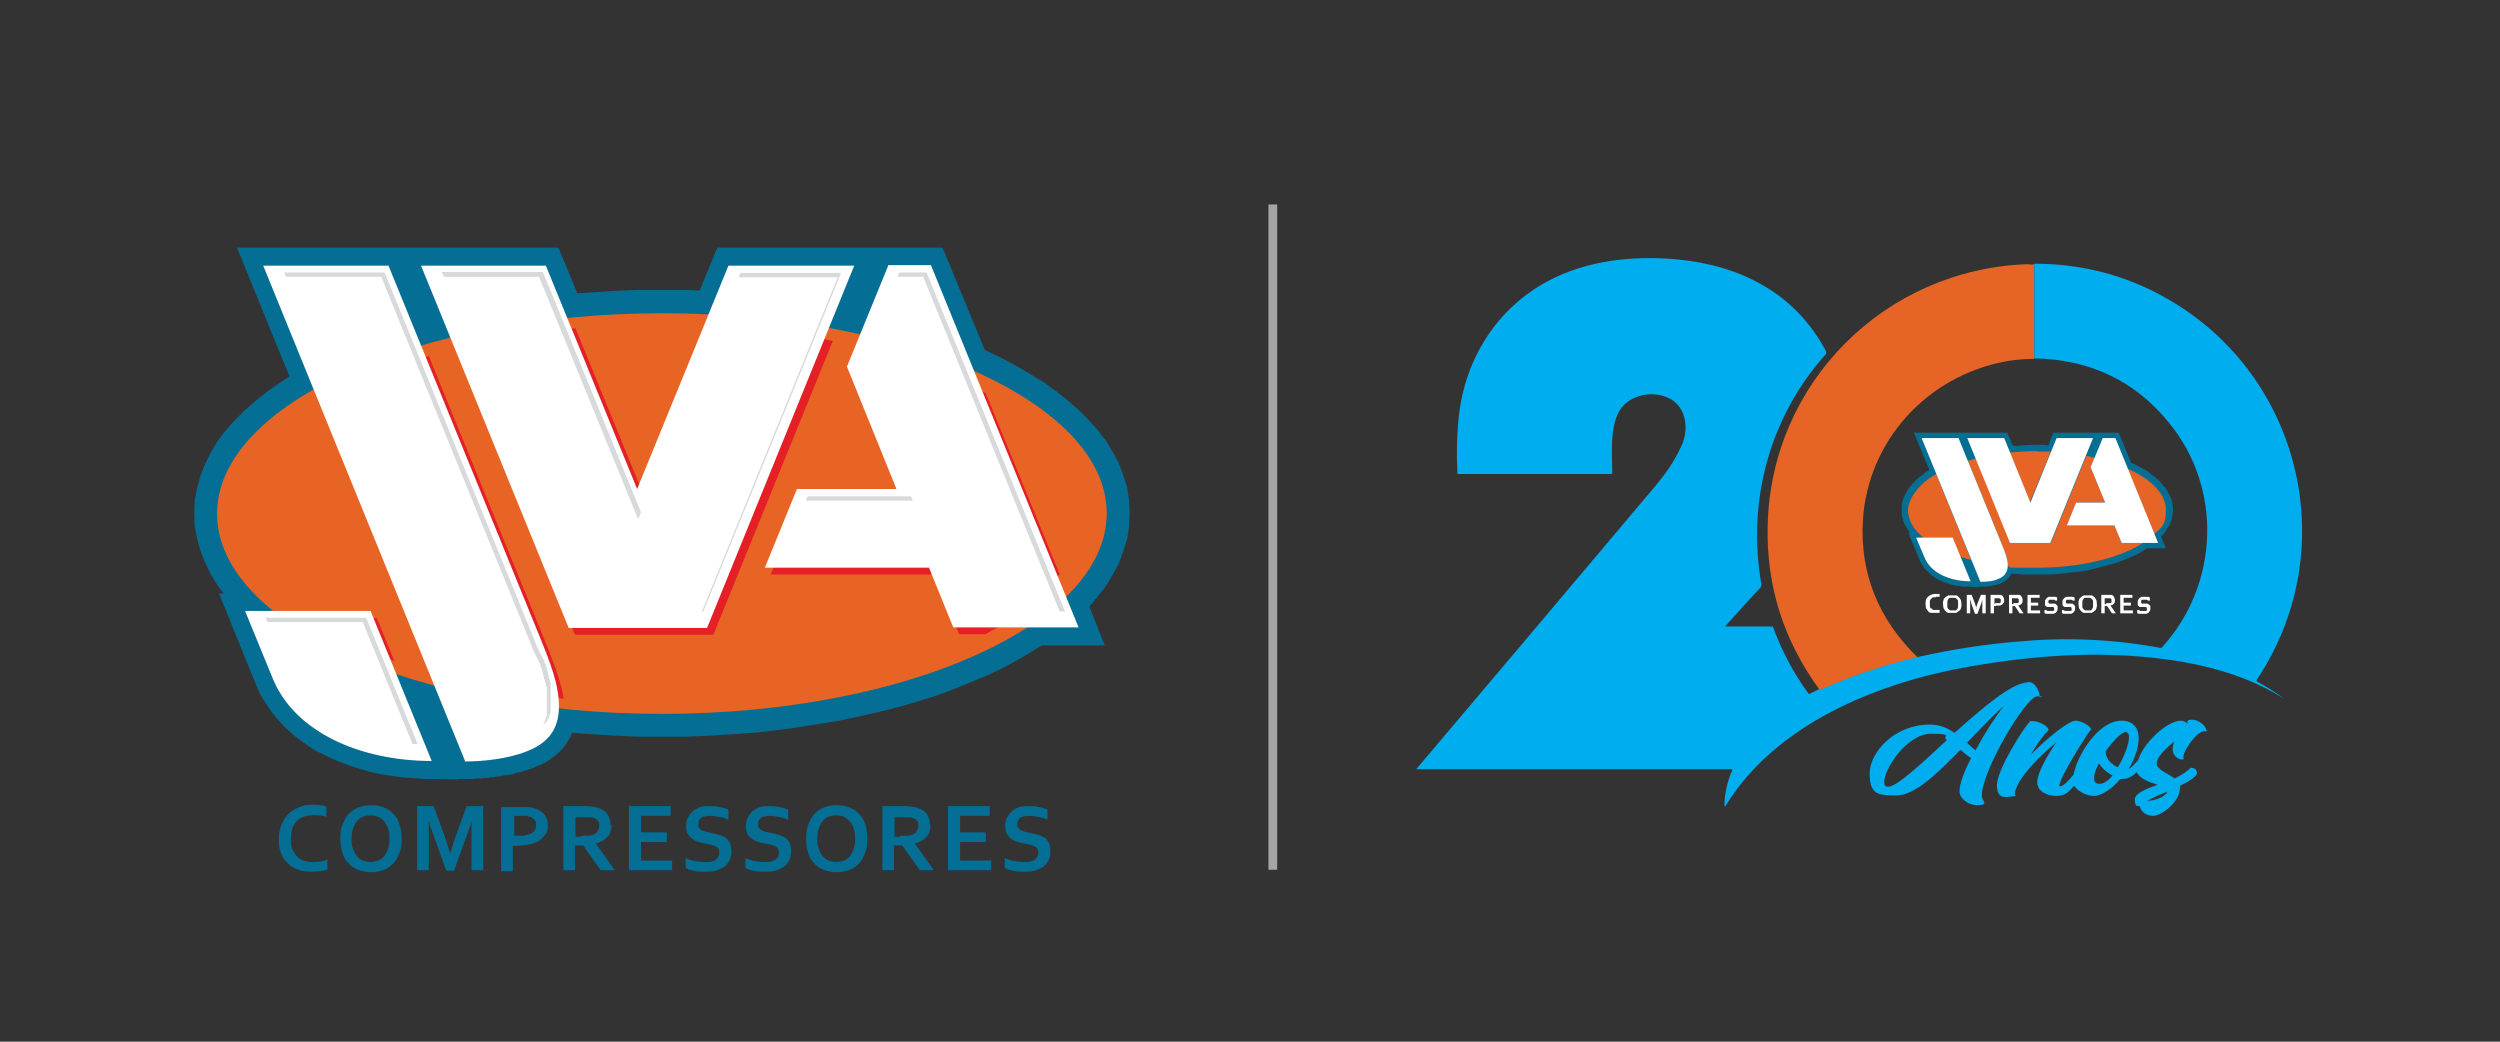
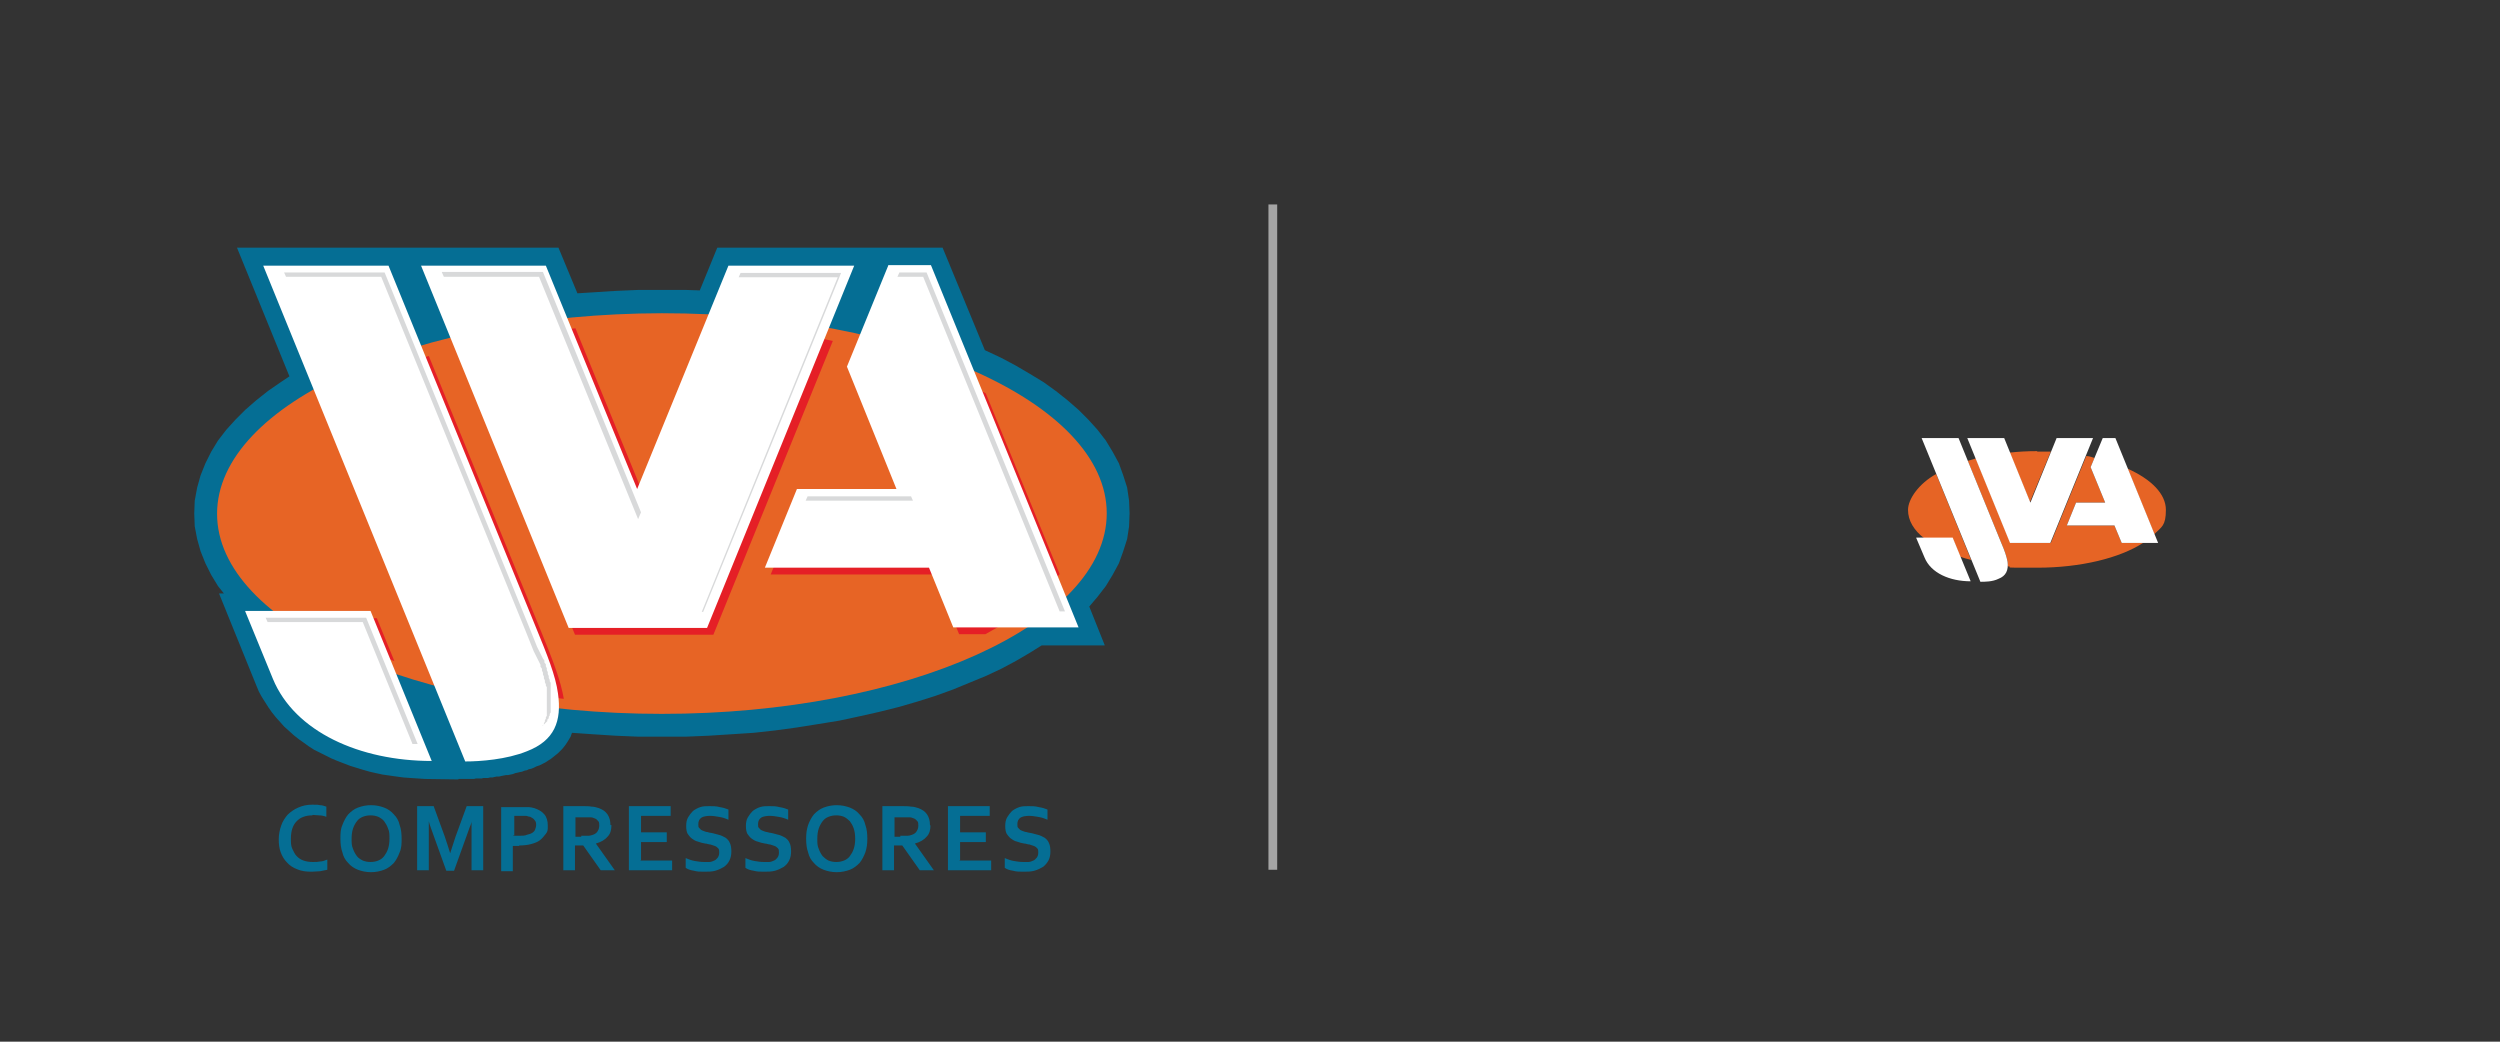
<svg xmlns="http://www.w3.org/2000/svg" viewBox="0 0 514.8 214.5">
  <rect x="0" y="0" width="514.8" height="214.5" fill="#333333" stroke="none" />
  <defs>
    <style>      .cls-1 {        fill: #fff;      }      .cls-1, .cls-2, .cls-3, .cls-4, .cls-5, .cls-6, .cls-7 {        fill-rule: evenodd;      }      .cls-8 {        fill: #00adee;      }      .cls-9 {        fill: #a5a5a5;      }      .cls-2 {        fill: #e51f26;      }      .cls-3 {        fill: #056e94;      }      .cls-4 {        fill: #056e93;      }      .cls-10, .cls-5 {        fill: #e66425;      }      .cls-6 {        fill: #e76425;      }      .cls-7 {        fill: #d8d9da;      }    </style>
  </defs>
  <g>
    <g id="Layer_1">
      <g id="Layer_1-2" data-name="Layer_1">
        <path class="cls-3" d="M213.8,175.5c0-.3,0-.6-.2-.8s-.4-.4-.7-.5-.6-.2-.9-.3c-.4,0-.7-.2-1.1-.2-.5-.1-1-.2-1.5-.4-.5-.1-.9-.4-1.2-.6-.4-.3-.6-.6-.9-1-.2-.4-.3-.9-.3-1.6s.1-1.3.4-1.8.6-.9,1-1.3c.4-.3.9-.6,1.5-.8s1.2-.2,1.9-.2,1.4,0,2.1.2c.7.1,1.3.3,1.8.5v2.1c-.7-.3-1.3-.5-2-.6-.6-.1-1.2-.2-1.8-.2s-1.4.1-1.8.4-.6.7-.6,1.3,0,.6.2.8.3.4.6.5c.2.1.5.2.8.3.3,0,.7.2,1,.2.6.1,1.1.3,1.6.4.5.1,1,.4,1.4.6.4.3.7.6.9,1.1.2.4.3,1,.3,1.7s-.1,1.3-.4,1.9c-.3.5-.6.9-1.1,1.3-.5.3-1.1.6-1.8.8s-1.5.2-2.3.2-1.4,0-2.1-.2c-.7-.1-1.3-.3-1.7-.6v-2c.7.3,1.3.5,1.9.6.6.1,1.2.2,1.9.2h1.1c.4,0,.7-.2,1-.3s.5-.4.7-.6c.2-.3.3-.6.3-1h0ZM197.6,177.2h6.5v2h-8.9v-13.2h8.6v2h-6.1v3.4h5.3v2h-5.3v3.7h-.1ZM185.4,172.1h1.4c.4,0,.7-.1,1-.2.5-.2.8-.4,1-.8.2-.3.3-.7.3-1.1s0-.7-.2-.9-.4-.5-.8-.6c-.2-.1-.5-.2-.9-.2h-3v4h1.2v-.2ZM191.6,170c0,.9-.2,1.7-.8,2.3-.5.6-1.3,1.1-2.4,1.4h0l3.9,5.5h-2.9l-3.6-5.1h-1.7v5.1h-2.4v-13.2h4c.7,0,1.3,0,1.9.1.6,0,1.1.2,1.5.3.8.3,1.4.7,1.8,1.3s.6,1.3.6,2.2h0ZM178.6,172.7c0,1-.1,1.9-.4,2.8-.3.8-.7,1.6-1.2,2.2-.6.6-1.2,1.1-2,1.4-.8.3-1.7.5-2.7.5s-1.9-.2-2.7-.5-1.5-.8-2-1.4c-.6-.6-1-1.3-1.2-2.2-.3-.8-.4-1.8-.4-2.8s.1-1.9.4-2.8c.3-.8.7-1.6,1.2-2.2.6-.6,1.2-1.1,2-1.4.8-.3,1.7-.5,2.7-.5s1.9.2,2.7.5,1.5.8,2,1.4c.6.6,1,1.3,1.2,2.2.3.8.4,1.8.4,2.8ZM176.1,172.7c0-.8-.1-1.5-.3-2.1s-.5-1.1-.8-1.5c-.4-.4-.8-.7-1.2-.9-.5-.2-1-.3-1.6-.3s-1.1.1-1.6.3-.9.5-1.2.9-.6.9-.8,1.5-.3,1.3-.3,2.1,0,1.5.3,2.1c.2.6.5,1.1.8,1.5.4.4.8.7,1.2.9.5.2,1,.3,1.6.3s1.1-.1,1.6-.3.9-.5,1.2-.9.6-.9.8-1.5.3-1.3.3-2.1ZM160.4,175.5c0-.3,0-.6-.2-.8s-.4-.4-.7-.5-.6-.2-.9-.3c-.4,0-.7-.2-1.1-.2-.5-.1-1-.2-1.5-.4-.5-.1-.9-.4-1.2-.6-.4-.3-.6-.6-.9-1-.2-.4-.3-.9-.3-1.6s.1-1.3.4-1.8.6-.9,1-1.3c.4-.3.9-.6,1.5-.8s1.2-.2,1.9-.2,1.4,0,2.1.2c.7.1,1.3.3,1.8.5v2.1c-.7-.3-1.3-.5-2-.6-.6-.1-1.2-.2-1.8-.2s-1.4.1-1.8.4-.6.7-.6,1.3,0,.6.2.8.3.4.6.5c.2.1.5.2.8.3.3,0,.7.2,1,.2.6.1,1.1.3,1.6.4.5.1,1,.4,1.4.6.4.3.7.6.9,1.1.2.4.3,1,.3,1.7s-.1,1.3-.4,1.9-.6.9-1.1,1.3c-.5.3-1.1.6-1.8.8s-1.5.2-2.3.2-1.4,0-2.1-.2c-.7-.1-1.3-.3-1.7-.6v-2c.7.3,1.3.5,1.9.6.6.1,1.2.2,1.9.2h1.1c.4,0,.7-.2,1-.3s.5-.4.7-.6c.2-.3.3-.6.3-1h0ZM148.1,175.5c0-.3,0-.6-.2-.8s-.4-.4-.7-.5-.6-.2-.9-.3c-.4,0-.7-.2-1.1-.2-.5-.1-1-.2-1.5-.4-.5-.1-.9-.4-1.2-.6-.4-.3-.6-.6-.9-1-.2-.4-.3-.9-.3-1.6s.1-1.3.4-1.8.6-.9,1-1.3c.4-.3.9-.6,1.5-.8s1.2-.2,1.9-.2,1.4,0,2.1.2c.7.1,1.3.3,1.8.5v2.1c-.7-.3-1.3-.5-2-.6-.6-.1-1.2-.2-1.8-.2s-1.4.1-1.8.4c-.4.3-.6.7-.6,1.3s0,.6.2.8.3.4.6.5c.2.1.5.2.8.3.3,0,.7.2,1,.2.6.1,1.1.3,1.6.4.5.1,1,.4,1.4.6.4.3.7.6.9,1.1.2.4.3,1,.3,1.7s-.1,1.3-.4,1.9-.6.9-1.1,1.3c-.5.3-1.1.6-1.8.8s-1.4.2-2.3.2-1.4,0-2.1-.2c-.7-.1-1.3-.3-1.7-.6v-2c.7.3,1.3.5,1.9.6.6.1,1.2.2,1.9.2h1.1c.4,0,.7-.2,1-.3s.5-.4.7-.6c.2-.3.3-.6.3-1h0ZM131.9,177.2h6.5v2h-8.9v-13.2h8.6v2h-6.1v3.4h5.3v2h-5.3v3.7h-.1ZM119.7,172.1h1.4c.4,0,.7-.1,1-.2.5-.2.8-.4,1-.8.2-.3.3-.7.3-1.1s0-.7-.2-.9-.4-.5-.8-.6c-.2-.1-.5-.2-.9-.2h-3v4h1.2v-.2ZM125.9,170c0,.9-.2,1.7-.8,2.3-.5.6-1.3,1.1-2.4,1.4h0l3.9,5.5h-2.9l-3.6-5.1h-1.7v5.1h-2.4v-13.2h4c.7,0,1.3,0,1.8.1.6,0,1.1.2,1.5.3.8.3,1.4.7,1.8,1.3s.6,1.3.6,2.2h.2ZM105.7,172.1h1.2c.7,0,1.2,0,1.6-.2.4-.1.8-.2,1.1-.4.3-.2.5-.4.6-.7s.2-.6.2-.9,0-.7-.3-1c-.2-.3-.5-.5-.9-.7-.2,0-.5-.1-.8-.2h-2.5v4h-.2ZM106.9,174.2h-1.3v5.2h-2.4v-13.2h5.5c.5,0,.9.1,1.3.2.9.3,1.6.7,2.1,1.3s.7,1.4.7,2.3,0,1.2-.4,1.7-.7.9-1.2,1.3c-.5.4-1.1.6-1.8.8-.7.2-1.6.3-2.5.3h0ZM92.7,175.7c.3-1,.7-2.1,1.1-3.4l2.3-6.3h3.4v13.2h-2.4v-6.7c0-1,0-2.1,0-3.4h0c0,.4-.2.8-.4,1.3-.2.5-.3.9-.5,1.4l-2.7,7.5h-1.6l-2.7-7.5c-.2-.5-.3-.9-.5-1.4s-.3-.9-.4-1.3h0c0,1.2,0,2.4,0,3.4v6.7h-2.4v-13.2h3.4l2.3,6.3c.4,1.1.7,2.2,1.1,3.4h-.2ZM82.7,172.7c0,1,0,1.9-.4,2.8-.3.8-.7,1.6-1.2,2.2-.6.6-1.2,1.1-2,1.4-.8.3-1.7.5-2.7.5s-1.9-.2-2.7-.5-1.5-.8-2-1.4c-.6-.6-1-1.3-1.2-2.2-.3-.8-.4-1.8-.4-2.8s0-1.9.4-2.8c.3-.8.7-1.6,1.2-2.2.6-.6,1.2-1.1,2-1.4.8-.3,1.7-.5,2.7-.5s1.9.2,2.7.5c.8.3,1.5.8,2,1.4.6.6,1,1.3,1.2,2.2.3.8.4,1.8.4,2.8ZM80.2,172.7c0-.8,0-1.5-.3-2.1-.2-.6-.5-1.1-.8-1.5s-.8-.7-1.2-.9c-.5-.2-1-.3-1.6-.3s-1.1.1-1.6.3-.9.5-1.2.9c-.3.4-.6.9-.8,1.5-.2.6-.3,1.3-.3,2.1s0,1.5.3,2.1c.2.6.5,1.1.8,1.5s.8.7,1.2.9c.5.2,1,.3,1.6.3s1.1-.1,1.6-.3.9-.5,1.2-.9c.3-.4.6-.9.8-1.5.2-.6.3-1.3.3-2.1ZM64.3,167.9c-.7,0-1.3.1-1.8.3-.6.2-1,.5-1.4.9s-.7.9-.9,1.5-.3,1.3-.3,2.1,0,1.5.3,2.1.5,1.1.9,1.5.8.7,1.4.9c.5.2,1.2.3,1.9.3s1,0,1.5-.1c.5,0,1-.2,1.5-.4v2.1c-.5.1-1,.2-1.5.3-.5,0-1.1.1-1.7.1-1.1,0-2.1-.1-3-.5-.8-.3-1.6-.8-2.1-1.4-.6-.6-1-1.3-1.3-2.1s-.4-1.7-.4-2.7.2-1.9.5-2.8c.3-.9.8-1.6,1.3-2.2.6-.6,1.3-1.1,2.2-1.5s1.8-.6,2.9-.6,1.1,0,1.6.1c.5,0,.9.2,1.3.3v2.1c-.5-.2-1-.3-1.5-.3s-.9-.1-1.3-.1h0Z" />
        <polygon class="cls-3" points="45.1 122.2 52.8 141.2 53.3 142.4 53.9 143.5 54.6 144.6 55.3 145.7 56 146.7 56.8 147.7 57.7 148.7 58.5 149.6 59.5 150.5 60.5 151.4 61.5 152.2 62.5 152.9 63.6 153.7 64.7 154.4 65.9 155 67.1 155.6 68.3 156.2 69.5 156.7 70.8 157.2 72.1 157.7 73.4 158.1 74.7 158.5 76.1 158.9 77.4 159.2 78.8 159.5 80.2 159.7 81.6 159.9 83.1 160.1 84.5 160.2 86 160.3 87.5 160.4 94.4 160.5 94.4 160.4 96.2 160.4 96.5 160.4 96.9 160.4 97.2 160.4 97.6 160.4 98 160.3 98.4 160.3 98.8 160.3 99.2 160.3 99.6 160.2 100 160.2 100.5 160.2 100.9 160.1 101.4 160.1 101.8 160 102.3 159.9 102.8 159.9 103.2 159.8 103.7 159.7 104.2 159.6 104.6 159.6 105.1 159.5 105.6 159.4 106.1 159.2 106.6 159.1 107 159 107.5 158.9 108 158.7 108.5 158.6 108.9 158.4 109.4 158.3 109.9 158.1 110.5 157.8 111.1 157.6 111.7 157.3 112.3 157 112.9 156.6 113.4 156.3 113.9 155.9 114.4 155.5 114.9 155.1 115.3 154.7 115.8 154.2 116.2 153.7 116.5 153.3 116.9 152.7 117.2 152.2 117.5 151.7 117.7 151.1 117.8 150.9 122.1 151.2 126.8 151.5 131.5 151.7 136.3 151.7 141.1 151.7 145.9 151.5 150.6 151.2 155.2 150.9 159.7 150.4 164.1 149.8 168.5 149.1 172.8 148.4 177 147.5 181 146.6 185 145.6 188.8 144.5 192.6 143.3 196.2 142 199.6 140.6 203 139.2 206.2 137.7 209.2 136.1 212.1 134.4 214.5 132.9 227.5 132.9 224.3 124.9 226 122.9 227.7 120.7 229.1 118.4 230.4 116 231.3 113.5 232.1 111 232.5 108.4 232.6 105.7 232.5 103.1 232.1 100.4 231.3 97.9 230.4 95.4 229.1 93 227.7 90.7 226 88.5 224.1 86.4 222.1 84.4 219.8 82.4 217.4 80.5 214.9 78.7 212.1 77 209.2 75.3 206.2 73.7 203 72.2 202.8 72.1 194.1 51 181.4 51 181.4 51 147.7 51 144.1 59.8 141.1 59.7 136.3 59.7 131.5 59.7 126.8 59.9 122.1 60.2 118.9 60.4 115 51 48.8 51 59.6 77.5 57.8 78.7 55.2 80.5 52.8 82.4 50.5 84.4 48.5 86.4 46.6 88.5 44.9 90.7 43.5 93 42.3 95.4 41.3 97.9 40.6 100.4 40.1 103.1 40 105.7 40.1 108.4 40.6 111 41.3 113.5 42.3 116 43.5 118.4 44.9 120.7 46.1 122.2 45.1 122.2" />
        <path class="cls-6" d="M136.3,64.5c50.4,0,91.6,18.5,91.6,41.2s-41.1,41.3-91.6,41.3-91.6-18.5-91.6-41.2,41.1-41.2,91.6-41.3h0Z" />
        <path class="cls-2" d="M81.2,136.1l-3.6-8.8h-14c4.8,3.3,10.8,6.3,17.5,8.8h0ZM94.3,71.6l24.1,59.1h28.5l24.6-60.5c-7.7-1.6-16-2.6-24.6-3.1l-14.3,35-14.1-34.5c-8.6.8-16.7,2.2-24.2,4h0ZM177.8,71.6l-2.2,5.3,10.2,25.2h-20.5l-6.6,16.2h33.8l5,12.3h5.4c6.7-3.6,11.9-7.8,15.3-12.4l-15.2-37.2c-7-3.8-15.6-7.1-25.4-9.5h.2ZM66.3,82.7l22.8,56c8.2,2.4,17.3,4.2,27,5.2-.6-3.6-2.2-7.8-4.4-13.2l-23.4-57.4c-8.5,2.5-16,5.7-22,9.4h0Z" />
        <path class="cls-1" d="M50.5,125.9l5.7,13.9c4.5,10.9,17.9,16.9,32.7,16.9l-12.6-30.9h-25.8ZM86.7,54.7l30.4,74.6h28.5l30.3-74.6h-25.9l-18.8,46-18.8-46h-25.9.2ZM182.9,54.7l-8.5,20.8,10.2,25.2h-20.5l-6.6,16.2h33.8l5,12.3h25.8l-30.4-74.6h-8.8ZM54.2,54.7l41.6,102.1c3.1,0,8.5-.4,12.7-2.1,5.7-2.2,7.2-6.2,6.4-11.9-.5-3.7-2.2-7.9-4.5-13.5l-30.4-74.6h-25.9.1Z" />
        <path class="cls-7" d="M84.9,153.2h1.1l-10.6-26h-20.7l.4.9h19.6l10.2,25h0ZM91,56.1l.4.9h19.6l20.4,49.9.6-1.4-20.2-49.5h-20.8ZM144.4,126h.4l28.4-69.8h-20.7l-.4.9h20.4l-28,68.9h0ZM185.2,56.1l-.4.9h5.3l28.1,68.9h1.1l-28.5-69.8h-5.6ZM187.7,102.2h-21.4l-.4.9h22.1l-.4-.9h0ZM111.7,149.5h0l.2-.2.2-.2.2-.2.2-.2.2-.2v-.3c0,0,.3-.3.3-.3v-.3c0,0,.2-.3.2-.3v-.3l.2-.3v-.7c0,0,0-.4,0-.4v-3.5c0,0,0-.3,0-.3v-.3c0,0,0-.3,0-.3v-.3c0,0,0-.3,0-.3l-.2-.3v-.3l-.2-.4v-.4l-.2-.4v-.4c0,0-.2-.4-.2-.4v-.4c0,0-.2-.4-.2-.4v-.4c0,0-.3-.4-.3-.4v-.4c0,0-.3-.4-.3-.4l-.2-.4-.2-.4-.2-.4-.2-.4-.2-.4-.2-.4-.2-.5-.2-.5-.2-.5-.2-.5-.2-.5-.2-.5-.2-.5-.2-.5-29.8-73.1h-20.7l.4.9h19.6l29.8,73.1.2.5.2.5.2.5.2.5.2.5.2.5.2.5.2.5.2.4.2.4.2.4.2.4.2.4.2.4.2.4v.4c0,0,.3.4.3.4v.4c0,0,.2.4.2.4v.4c0,0,.2.4.2.4v.4c0,0,.2.4.2.4v.4l.2.4v.3l.2.3v.6c0,0,0,.3,0,.3v.3c0,0,0,.3,0,.3v.5c0,0,0,.5,0,.5v3.4l-.2.3v.3l-.2.3v.3c0,0-.2.3-.2.3v.3c0,0-.3.2-.3.2h0Z" />
        <rect class="cls-9" x="261.2" y="42.1" width="1.8" height="137" />
        <g>
-           <path class="cls-1" d="M442,125.2v-.2s-.1,0-.2,0h-.6c-.1,0-.3,0-.4,0-.1,0-.3,0-.4-.2-.1,0-.2-.2-.2-.3v-.5c0-.2,0-.4.1-.5,0,0,.2-.3.3-.4.1,0,.3-.2.4-.2h1.2c.2,0,.4,0,.5.2v.6c-.2,0-.4,0-.6-.2h-.5c-.2,0-.4,0-.5,0-.1,0-.2.2-.2.4s0,.2,0,.2c0,0,0,0,.2.2h.5c.2,0,.3,0,.5,0,.1,0,.3,0,.4.2.1,0,.2.2.3.3v.5c0,.2,0,.4-.1.5,0,0-.2.3-.3.4-.1,0-.3.2-.5.2h-1.3c-.2,0-.4,0-.5-.2v-.6c.2,0,.4,0,.6.2h1.2s.2,0,.2-.2v-.3h0ZM437.3,125.7h1.9v.6h-2.6v-3.8h2.5v.6h-1.8v1h1.5v.6h-1.5v1.1h0ZM433.8,124.2h.7c.1,0,.2,0,.3-.2v-.6l-.2-.2h-1.2v1.2h.3v-.2ZM435.5,123.6c0,.3,0,.5-.2.7-.1.2-.4.3-.7.4h0l1.1,1.6h-.8l-1-1.5h-.5v1.5h-.7v-3.8h2.1c.2,0,.4.2.5.4.1.2.2.4.2.6h0ZM431.8,124.4c0,.3,0,.6-.1.8,0,.2-.2.5-.4.6-.2.2-.4.3-.6.4-.2,0-.5,0-.8,0s-.6,0-.8,0c-.2,0-.4-.2-.6-.4-.2-.2-.3-.4-.4-.6,0-.2-.1-.5-.1-.8s0-.6.1-.8c0-.2.2-.5.4-.6.2-.2.4-.3.6-.4.2,0,.5,0,.8,0s.6,0,.8,0c.2,0,.4.2.6.4.2.2.3.4.4.6,0,.2.1.5.1.8ZM431,124.4v-.6c0-.2-.1-.3-.2-.4s-.2-.2-.4-.3h-1c-.1,0-.3,0-.4.3,0,0-.2.3-.2.4v1.2c0,.2.1.3.2.4s.2.2.4.3h1c.1,0,.3,0,.4-.3,0,0,.2-.3.2-.4v-.6ZM426.5,125.2v-.2s-.1,0-.2,0h-.6c-.1,0-.3,0-.4,0-.1,0-.3,0-.4-.2-.1,0-.2-.2-.2-.3v-.5c0-.2,0-.4.1-.5,0,0,.2-.3.3-.4.1,0,.3-.2.4-.2h1.2c.2,0,.4,0,.5.2v.6c-.2,0-.4,0-.6-.2h-.5c-.2,0-.4,0-.5,0-.1,0-.2.2-.2.4s0,.2,0,.2c0,0,0,0,.2.2h.5c.2,0,.3,0,.5,0,.1,0,.3,0,.4.2.1,0,.2.2.3.3v.5c0,.2,0,.4-.1.5,0,0-.2.3-.3.4-.1,0-.3.2-.5.2h-1.3c-.2,0-.4,0-.5-.2v-.6c.2,0,.4,0,.6.2h1.2s.2,0,.2-.2v-.3h0ZM422.9,125.2v-.2s-.1,0-.2,0h-.6c-.1,0-.3,0-.4,0-.1,0-.3,0-.4-.2-.1,0-.2-.2-.2-.3v-.5c0-.2,0-.4.1-.5,0,0,.2-.3.3-.4.1,0,.3-.2.4-.2h1.2c.2,0,.4,0,.5.2v.6c-.2,0-.4,0-.6-.2h-.5c-.1,0-.4,0-.5,0-.1,0-.2.2-.2.4s0,.2,0,.2c0,0,0,0,.2.2h.5c.2,0,.3,0,.5,0,.1,0,.3,0,.4.2.1,0,.2.2.3.3v.5c0,.2,0,.4-.1.5,0,0-.2.3-.3.4-.1,0-.3.2-.5.2h-1.3c-.2,0-.4,0-.5-.2v-.6c.2,0,.4,0,.6.2h1.2s.2,0,.2-.2v-.3h0ZM418.2,125.7h1.9v.6h-2.6v-3.8h2.5v.6h-1.8v1h1.5v.6h-1.5v1.1h0ZM414.7,124.2h.7c.1,0,.2,0,.3-.2v-.6l-.2-.2h-1.2v1.2h.3v-.2ZM416.5,123.6c0,.3,0,.5-.2.7-.1.2-.4.3-.7.4h0l1.1,1.6h-.8l-1-1.5h-.5v1.5h-.7v-3.8h2.1c.2,0,.4.2.5.4.1.2.2.4.2.6h0ZM410.6,124.2h.9c.1,0,.2,0,.3,0l.2-.2v-.6s-.1,0-.3-.2h-1v1.2h-.1ZM411,124.8h-.4v1.5h-.7v-3.8h2c.3,0,.5.2.6.4.1.2.2.4.2.7s0,.4-.1.5c0,0-.2.3-.3.4-.1,0-.3.2-.5.2h-.8ZM406.9,125.3c0-.3.2-.6.3-1l.7-1.8h1v3.8h-.7v-2.9h0c0,0,0,.2-.1.4,0,0,0,.3-.1.4l-.8,2.2h-.5l-.8-2.2c0,0,0-.3-.1-.4,0,0,0-.3-.1-.4h0v2.9h-.7v-3.8h1l.7,1.8c.1.3.2.6.3,1h0ZM403.9,124.4c0,.3,0,.6-.1.8,0,.2-.2.5-.4.6-.2.2-.4.3-.6.4-.2,0-.5,0-.8,0s-.6,0-.8,0c-.2,0-.4-.2-.6-.4-.2-.2-.3-.4-.4-.6,0-.2-.1-.5-.1-.8s0-.6.1-.8c0-.2.2-.5.4-.6.2-.2.4-.3.6-.4.2,0,.5,0,.8,0s.6,0,.8,0c.2,0,.4.2.6.4.2.2.3.4.4.6,0,.2.1.5.1.8ZM403.2,124.4v-.6c0-.2-.1-.3-.2-.4s-.2-.2-.4-.3h-1c-.1,0-.3,0-.4.3,0,0-.2.3-.2.4v1.2c0,.2.1.3.2.4s.2.2.4.3h1c.1,0,.3,0,.4-.3.1,0,.2-.3.2-.4v-.6ZM398.6,123h-.5c-.2,0-.3.2-.4.3-.1,0-.2.3-.3.4v1.2c0,.2.1.3.3.4.1,0,.2.2.4.3h.9c.1,0,.3,0,.4,0v.6h-.9c-.3,0-.6,0-.9,0-.2,0-.5-.2-.6-.4-.2-.2-.3-.4-.4-.6,0-.2-.1-.5-.1-.8s0-.6.1-.8c0-.3.2-.5.4-.7.2-.2.4-.3.6-.4s.5-.2.9-.2h.9v.6h-.8v.3Z" />
-           <polygon class="cls-4" points="393 109.8 395.3 115.3 395.4 115.6 395.6 115.9 395.8 116.3 396 116.6 396.2 116.9 396.5 117.2 396.7 117.5 397 117.7 397.2 118 397.5 118.2 397.8 118.5 398.1 118.7 398.4 118.9 398.7 119.1 399.1 119.3 399.4 119.5 399.8 119.6 400.1 119.8 400.5 119.9 400.9 120.1 401.3 120.2 401.6 120.3 402 120.4 402.4 120.5 402.8 120.6 403.2 120.6 403.7 120.7 404.1 120.8 404.5 120.8 404.9 120.8 405.3 120.8 407.4 120.9 407.3 120.8 407.9 120.8 408 120.8 408.1 120.8 408.2 120.8 408.3 120.8 408.4 120.8 408.5 120.8 408.6 120.8 408.7 120.8 408.9 120.8 409 120.8 409.1 120.8 409.2 120.8 409.4 120.7 409.5 120.7 409.6 120.7 409.8 120.7 409.9 120.7 410.1 120.6 410.2 120.6 410.3 120.6 410.5 120.6 410.6 120.5 410.7 120.5 410.9 120.5 411 120.4 411.2 120.4 411.3 120.4 411.4 120.3 411.6 120.3 411.7 120.2 411.8 120.2 412 120.1 412.2 120 412.4 119.9 412.5 119.8 412.7 119.8 412.9 119.7 413 119.5 413.2 119.4 413.3 119.3 413.4 119.2 413.5 119.1 413.7 118.9 413.8 118.8 413.9 118.6 414 118.5 414 118.3 414.1 118.2 414.1 118.1 415.4 118.2 416.7 118.3 418.1 118.3 419.5 118.3 420.9 118.3 422.3 118.3 423.6 118.2 425 118.1 426.3 117.9 427.6 117.8 428.9 117.6 430.1 117.4 431.3 117.1 432.5 116.8 433.6 116.5 434.7 116.2 435.8 115.9 436.9 115.5 437.9 115.1 438.8 114.7 439.8 114.3 440.7 113.8 441.5 113.3 442.2 112.9 446 112.9 445 110.5 445.5 110 446 109.3 446.4 108.6 446.8 108 447.1 107.2 447.3 106.5 447.4 105.7 447.5 105 447.4 104.2 447.3 103.5 447.1 102.7 446.8 102 446.4 101.3 446 100.6 445.5 100 445 99.4 444.4 98.8 443.7 98.2 443 97.7 442.3 97.1 441.5 96.6 440.7 96.2 439.8 95.7 438.8 95.3 438.8 95.2 436.3 89.1 432.6 89.1 422.8 89.1 421.8 91.7 420.9 91.6 419.5 91.6 418.1 91.6 416.7 91.7 415.4 91.8 414.5 91.8 413.3 89.1 394.1 89.1 397.3 96.8 396.7 97.1 396 97.7 395.3 98.2 394.6 98.8 394 99.4 393.5 100 393 100.6 392.6 101.3 392.2 102 391.9 102.7 391.7 103.5 391.6 104.2 391.6 105 391.6 105.7 391.7 106.5 391.9 107.2 392.2 108 392.6 108.6 393 109.3 393.3 109.8 393 109.8" />
          <path class="cls-5" d="M405.9,115.3c-.8-.2-1.6-.4-2.3-.7l-1.5-3.7h-5.8c-2.2-1.7-3.4-3.7-3.4-5.9s2.2-5.4,5.8-7.4l7.2,17.7h0ZM438.1,96.5c4.9,2.2,7.9,5.2,7.9,8.5s-.9,3.5-2.4,5l-5.5-13.5ZM429.5,93.9c.6,0,1.2.2,1.8.4l-.8,1.9,3,7.3h-6l-1.9,4.7h9.8l1.5,3.6h4.4c-4.8,3.1-12.8,5.1-21.8,5.1s-4.2,0-6.1-.3v-.9c-.2-1.1-.6-2.3-1.3-3.9l-6.9-16.9c.6-.2,1.1-.3,1.7-.5l7.1,17.4h8.3l7.3-17.9h-.1ZM419.5,93h2.8l-4.3,10.4-4.2-10.2c1.8-.2,3.7-.3,5.6-.3h.1Z" />
-           <path class="cls-10" d="M418.9,54.4v19.5c-2.7,0-4.6.3-5.8.5-16.3,3-28.5,16.4-29.5,32.8-.6,10.8,3.1,20.2,11.3,28.2-7.1,1.7-13.5,3.7-20.1,6.8-7.5-10.2-11.1-21.5-10.8-33.9.6-29.5,24.2-52.9,53.5-53.9.4,0,.9.2,1.3,0" />
          <path class="cls-1" d="M394.6,110.8l1.7,4c1.3,3.2,5.2,4.9,9.5,4.9l-3.7-9h-7.5ZM405.1,90.2l8.8,21.6h8.3l8.8-21.6h-7.5l-5.4,13.3-5.4-13.3h-7.6ZM433,90.2l-2.5,6,3,7.3h-6l-1.9,4.7h9.8l1.5,3.6h7.5l-8.8-21.6h-2.6ZM395.7,90.2l12.1,29.6c.9,0,2.5,0,3.7-.6,1.6-.6,2.1-1.8,1.9-3.5-.2-1.1-.6-2.3-1.3-3.9l-8.8-21.6h-7.6Z" />
-           <path class="cls-8" d="M388.8,162c-.6,0-.8-.4-.8-1,0-2.7,4.7-9.9,9.6-9.9s2.2.5,3.3,1.3c-5.4,5-10.3,9.6-12.1,9.6M405,153c2.6-2.7,5.2-5.5,7.6-7.6-2,2.6-4.1,5.9-5.8,9.1-.5-.4-1.1-.9-1.7-1.5h-.1ZM437.8,150.8c.4,0,.6.4.6,1,0,1.4-1,4.1-2.3,6.2-1.4-.6-2.5-1.9-2.5-3.1s0,0,0-.2c1.5-2.1,3.3-4,4.2-4h0ZM432.3,161.4c-.8,0-1.1-.5-1.1-1.2s.4-1.9,1-3c.5.8,1.5,1.8,2.8,2.5-.8,1-1.8,1.7-2.6,1.7h0ZM417.7,140.5c-3.3,0-9.3,5.1-15.2,10.4-1.5-1-3.1-1.7-5.1-1.7-7.4,0-12.4,5.8-12.4,10.1s1.7,4.5,5.5,4.5,8.4-4.5,13.2-9.4c.8.7,1.5,1.3,2.2,1.7-1.5,2.8-2.4,5.4-2.4,6.9s2,2.8,3.5,2.8,1.6-.2,1.6-.5-.5-.7-.5-1.5c0-5.1,9.1-20.4,11.4-20.4s.3.2.4.2.1,0,.1-.3c0-.8-.8-2.9-2.4-2.9h0ZM450.5,148.8v.2c-.4-.3-.8-.6-1.4-.6-2.8,0-7.7,4.5-8.8,8.1-.7.8-1.4,1.6-2,1.9,1.3-2.1,2.1-4.5,2.1-6.4s-1-3.6-3.5-3.6c-5,0-9.3,7.5-9.9,11.1-.9,1.1-2.1,2.4-2.7,2.4s-.2,0-.2-.2c0-1.7,6.3-11.5,6.5-11.5,0-.6-1.9-1.8-3.2-1.8s-5.6,3.3-9.2,7c1.1-2,2.5-3.9,3.6-5v-.2c0-.6-1.9-1.7-3.1-1.7s-.6,0-.8.2c-1.2,1.2-6.7,9.8-6.7,13s2.2,2.3,3.2,2.3.5-.2.5-.5c.1-2.7,4.8-7.6,8.5-10.6-1.9,2.8-3.9,6.3-3.9,8.2s2.1,2.8,4,2.8,2.6-1,3.6-2.1c.8,1.2,2.6,2.1,4.1,2.1s3.8-1.5,5.4-3.5h.6c1,0,2-.6,2.8-1.4.7,1.5,2.8,2.1,4.3,2.6-1.6.6-4.7,1.6-4.7,3s.4,1.4.8,1.4.2,0,.2,0c.3,1,1.1,2,2.8,2s5.5-2.9,5.5-5.7,0-.3,0-.5c.9-.4,3.5-1.8,3.5-2.6s-.7-1.1-1.1-1.1-.1,0-.2,0c-1,1-2.1,1.6-3.3,2.2-1.5-1.1-3.7-1.8-3.7-3.1s1.8-3,3.6-4.5c-.2.6-.3,1.1-.3,1.7,0,1.1,1.1,2,1.8,2s.4-.1.4-.5c0-1.4,2.8-5.3,4.2-5.3s.5-.1.5-.3c0-.7-1.5-2.1-2.8-2.1s-.8.2-1.2.5h.2ZM442.2,164.9c1.2-.7,2.6-1.3,4.1-1.9-.4,1.1-2.6,1.9-4.1,1.9ZM374.8,142.1c6.6-3,13-5.1,20.1-6.8,6.6-1.5,13.5-2.6,20.7-3.2,9.7-.9,19.5-.5,29.2,1.3h.1c.2,0,.3,0,.4-.2,11.7-13,12.4-32.7,1.3-46.2-7-8.6-16.3-13-27.7-13.2v-19.5c9.2,0,17.9,2.1,25.9,6.4,28.8,15.3,38.1,52.1,19.9,79.3v.3c2,1.1,4,2.3,5.8,3.7q.7.6,0,0c-6.3-4.1-13.7-6.4-21-7.7-14.7-2.5-29.4-1.6-44.2,1-18.7,3.3-39.7,11.8-50,28.7h-.1s-.1,0-.1-.1h0c0-2.5.6-5,1.6-7.3,0-.1,0-.2-.1-.2h-64.8s-.1,0-.1-.1,0,0,0,0c15.4-18.2,30.8-36.4,46.2-54.7,3.9-4.6,6.3-7.3,8.3-11.7,1.8-3.7,1-8.9-3.5-10.3-3.3-1.1-7.5,0-9.3,3.1-1.8,3.4-1.5,7.7-1.4,12.7,0,0,0,.2-.2.2h-31.5c-.1,0-.2,0-.2-.2-.2-4.2-.1-8.1.3-11.7,1.3-11.9,7.9-22.3,18.5-27.9,7.9-4.2,17.4-5.2,26.3-4.4,13.2,1.2,24.5,7,30.8,18.9.1.2,0,.5,0,.6-11.6,12.9-16.3,30.3-13.3,47.4,0,.3,0,.6-.3.8-2.3,2.5-4.7,5.1-7.1,7.8h0s0,.1.1.1h9.5c.1,0,.2,0,.2.1,1.8,4.9,4.2,9.5,7.3,13.7.1.1.2.2.4,0l2.2-1.1-.2.4Z" />
        </g>
      </g>
    </g>
  </g>
</svg>